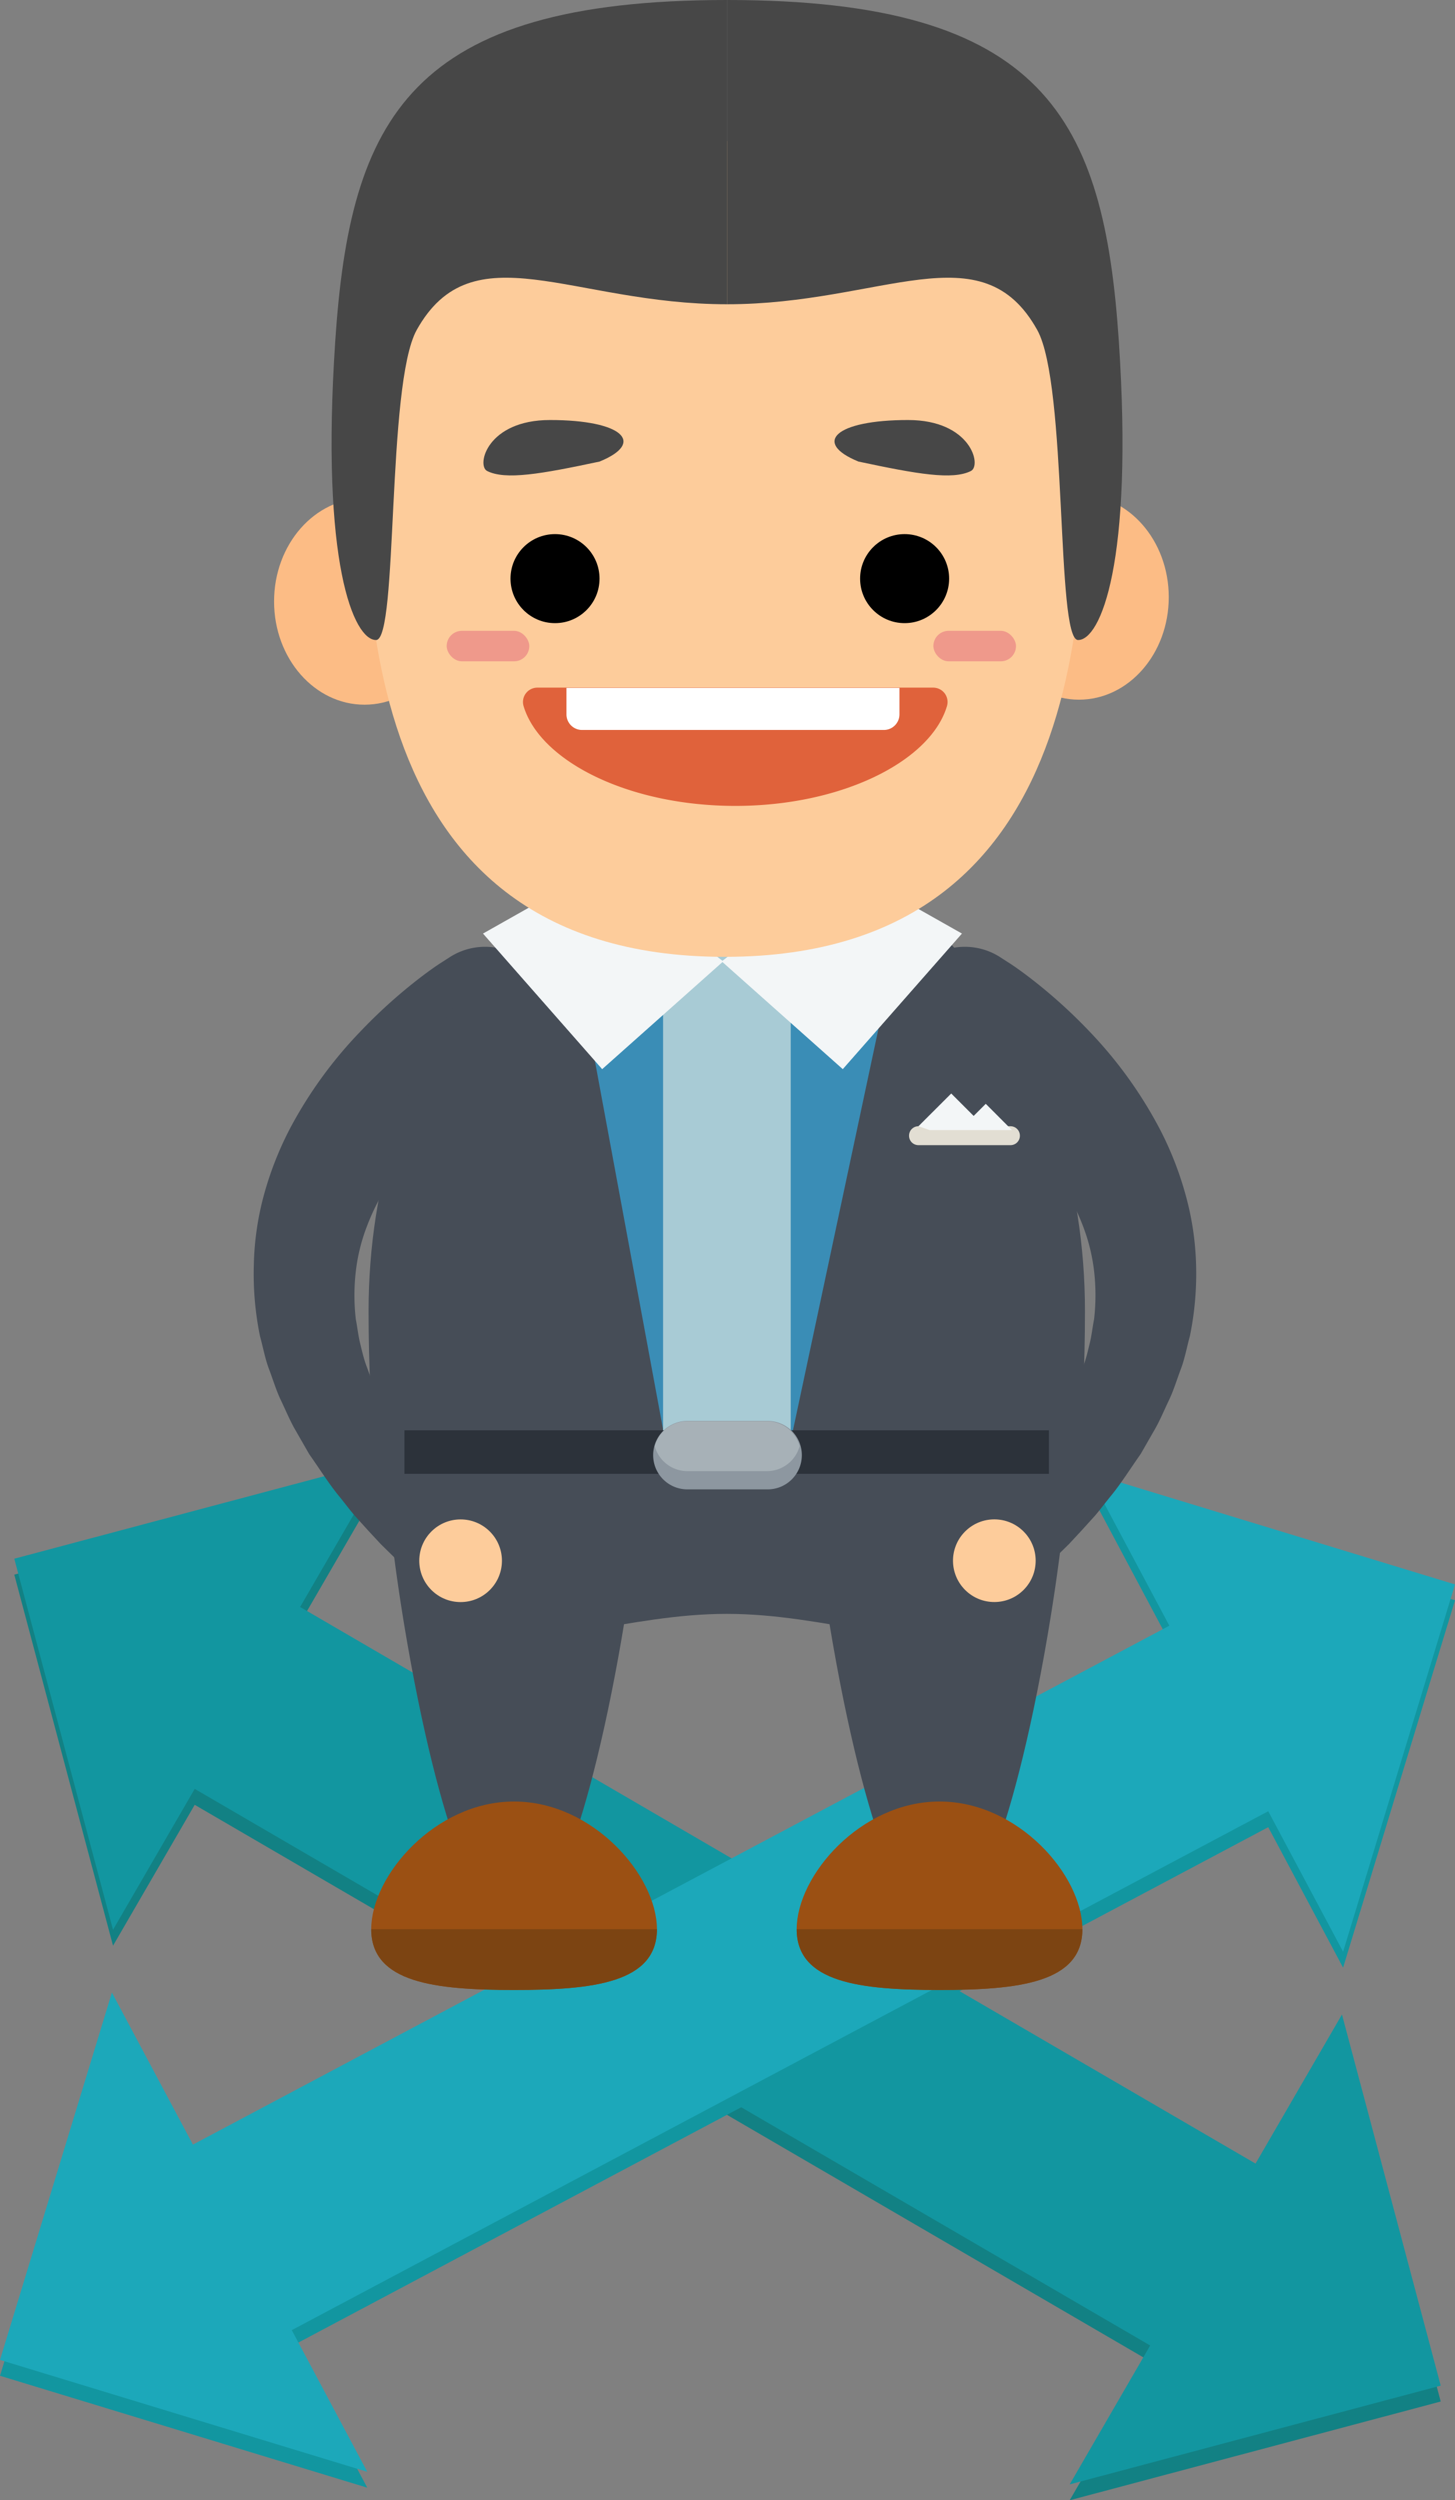
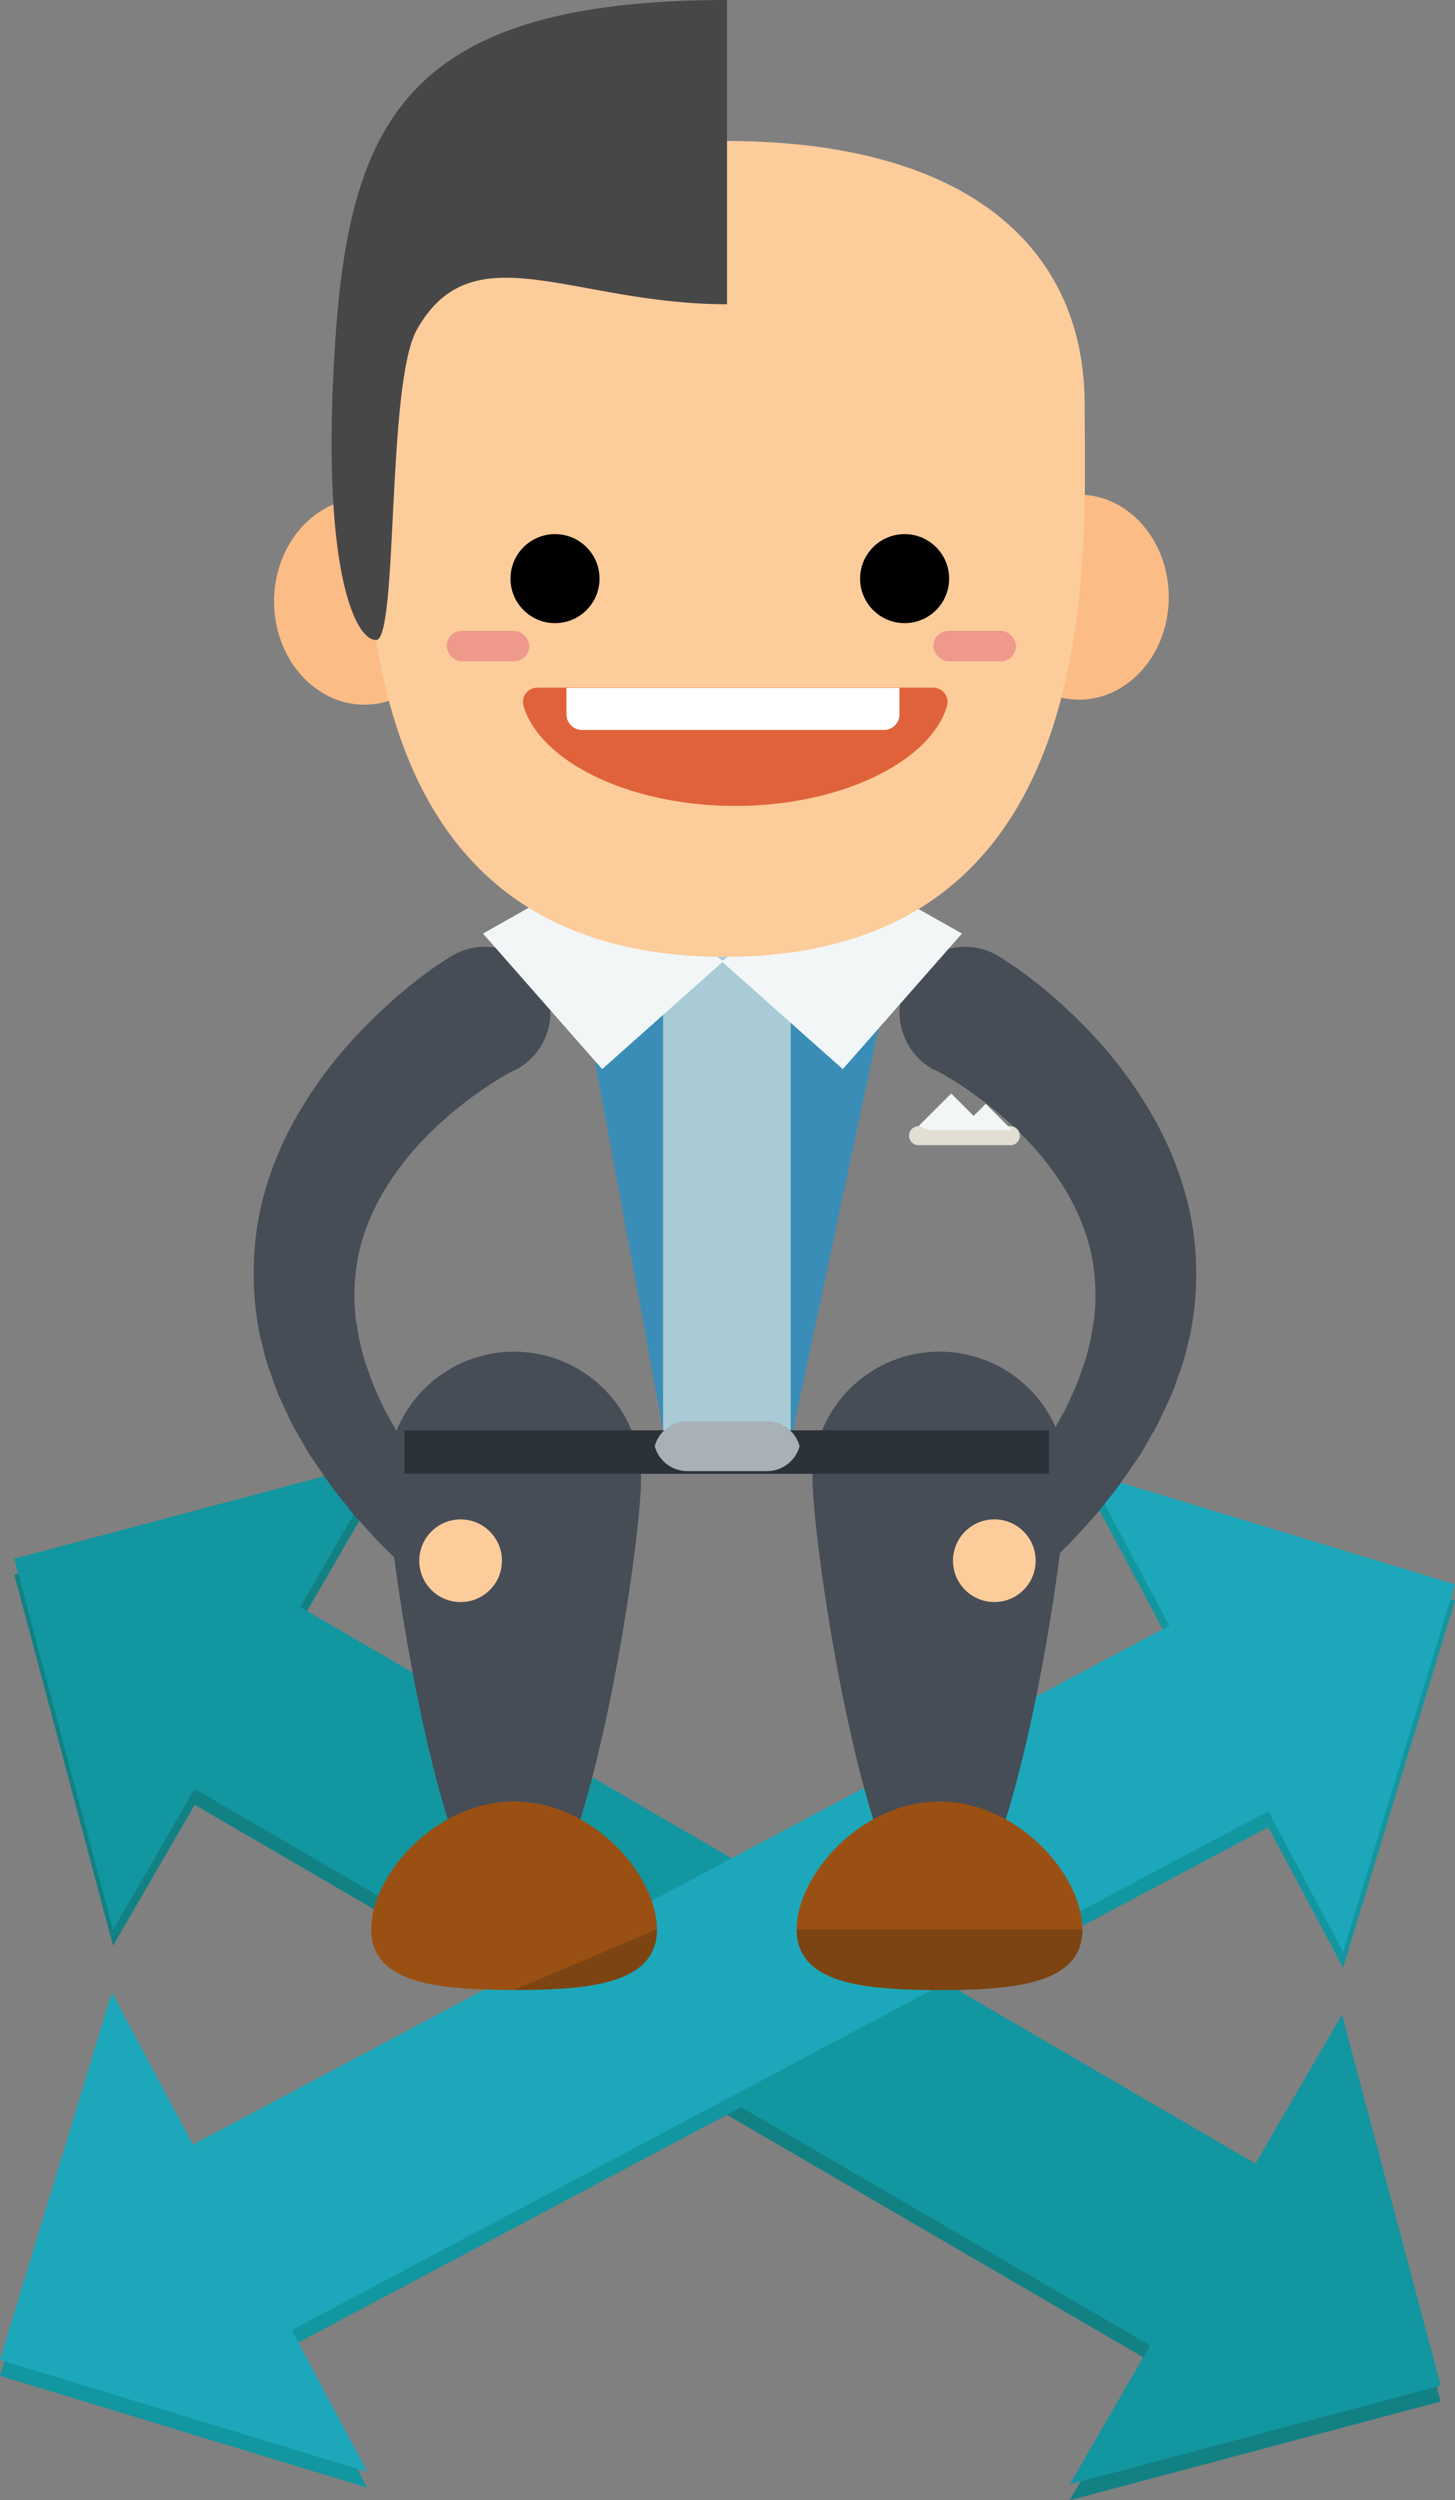
<svg xmlns="http://www.w3.org/2000/svg" viewBox="0 0 220 378">
  <rect x="0" y="0" width="220" height="378" fill="#808080" stroke="none" />
  <defs>
    <style>.cls-1{fill:#128184;}.cls-2{fill:#1296a0;}.cls-3{fill:#1ca8ba;}.cls-4{fill:#464d57;}.cls-5{fill:#3a8db6;}.cls-6{fill:#9b5013;}.cls-7{fill:#7c4412;}.cls-8{fill:#a8cbd5;}.cls-9{fill:#e2ded3;}.cls-10{fill:#f3f6f7;}.cls-11{fill:#fcbc85;}.cls-12{fill:#fdcc9b;}.cls-13{fill:#474747;}.cls-14{fill:#e0623b;}.cls-15{fill:#fff;}.cls-16{fill:#ef998b;}.cls-17{fill:#2c323a;}.cls-18{fill:#8d97a0;}.cls-19{fill:#a7b1b7;}</style>
  </defs>
  <title> </title>
  <g id="Layer_1" data-name="Layer 1">
    <polygon class="cls-1" points="217.84 363.07 202.91 306.97 189.84 329.5 45.38 245.36 58.27 223.13 2.16 238.06 17.09 294.16 29.44 272.86 173.91 357 161.74 378 217.84 363.07" />
    <polygon class="cls-2" points="203.08 297.48 220 241.94 164.47 225.02 176.81 248.19 29.17 326.63 16.92 303.65 0 359.18 55.53 376.1 44.12 354.69 191.76 276.24 203.08 297.48" />
    <polygon class="cls-2" points="217.84 360.67 202.91 304.56 189.84 327.1 45.38 242.95 58.27 220.72 2.16 235.65 17.09 291.75 29.44 270.45 173.91 354.6 161.74 375.6 217.84 360.67" />
    <polygon class="cls-3" points="203.08 295.07 220 239.54 164.47 222.62 176.81 245.78 29.17 324.23 16.92 301.24 0 356.78 55.53 373.7 44.12 352.28 191.76 273.83 203.08 295.07" />
    <path class="cls-4" d="M141.49,161.82l.66.34c.48.25,1.23.7,2.19,1.29a59.9,59.9,0,0,1,7.59,5.69,55.67,55.67,0,0,1,4.46,4.41,46.75,46.75,0,0,1,4.13,5.42,34,34,0,0,1,3.19,6.29,27.87,27.87,0,0,1,1.72,6.92,31.71,31.71,0,0,1,0,7.25c-.24,1.21-.36,2.43-.65,3.62s-.56,2.39-1,3.54-.78,2.31-1.28,3.41l-1.48,3.23c-1.17,2-2.17,4-3.4,5.75-.58.87-1.12,1.72-1.67,2.51l-1.67,2.19-1.47,1.94-1.36,1.58-2.58,3-.22.26a5.61,5.61,0,0,0,8.18,7.67l3.15-3.07,1.66-1.63,1.86-2,2.11-2.33c.72-.85,1.43-1.79,2.2-2.75,1.58-1.88,3-4.17,4.67-6.54l2.23-3.89c.75-1.34,1.36-2.82,2.06-4.28s1.18-3.09,1.78-4.67.91-3.33,1.37-5a46.9,46.9,0,0,0,.93-10.8,43.69,43.69,0,0,0-1.67-10.83,50.54,50.54,0,0,0-3.87-9.75A65,65,0,0,0,164.79,156a78.69,78.69,0,0,0-9.32-8.37q-1.84-1.39-3-2.12l-1.21-.78a9.88,9.88,0,1,0-10.75,16.58q.39.25.79.46Z" />
    <path class="cls-4" d="M77.74,161.82l-.66.34c-.48.25-1.23.7-2.19,1.29a59.9,59.9,0,0,0-7.59,5.69,55.67,55.67,0,0,0-4.46,4.41A46.75,46.75,0,0,0,58.71,179a34,34,0,0,0-3.19,6.29,27.87,27.87,0,0,0-1.72,6.92,31.71,31.71,0,0,0,0,7.25c.24,1.21.36,2.43.65,3.62s.56,2.39,1,3.54.78,2.31,1.28,3.41l1.48,3.23c1.17,2,2.17,4,3.4,5.75.58.87,1.12,1.72,1.67,2.51l1.67,2.19,1.47,1.94,1.36,1.58,2.58,3,.22.26a5.61,5.61,0,0,1-8.18,7.67l-3.15-3.07-1.66-1.63-1.86-2-2.11-2.33c-.72-.85-1.43-1.79-2.2-2.75-1.58-1.88-3-4.17-4.67-6.54l-2.23-3.89c-.75-1.34-1.36-2.82-2.06-4.28s-1.18-3.09-1.78-4.67-.91-3.33-1.37-5a46.9,46.9,0,0,1-.93-10.8A43.69,43.69,0,0,1,40,180.32a50.54,50.54,0,0,1,3.87-9.75A65,65,0,0,1,54.44,156a78.69,78.69,0,0,1,9.32-8.37q1.84-1.39,3-2.12l1.21-.78a9.88,9.88,0,1,1,10.75,16.58q-.39.25-.79.46Z" />
    <path class="cls-4" d="M96.93,223.55c0,10.6-8.6,67.76-19.21,67.76s-19.19-57.17-19.19-67.76a19.2,19.2,0,1,1,38.4,0Z" />
    <path class="cls-4" d="M161.26,223.55c0,10.6-8.6,67.76-19.21,67.76s-19.19-57.17-19.19-67.76a19.2,19.2,0,1,1,38.4,0Z" />
-     <path class="cls-4" d="M164.05,198.19c0,68.67-24.24,45.8-54.16,45.8s-54.16,22.87-54.16-45.8c0-39.26,24.26-71.09,54.16-71.09S164.05,158.93,164.05,198.19Z" />
    <polygon class="cls-5" points="119.81 216.66 100.36 216.66 85.8 137.95 136.57 137.95 119.81 216.66" />
    <path class="cls-6" d="M99.33,291.66c0,8.12-9.68,9.19-21.6,9.19s-21.6-1.07-21.6-9.19,9.68-19.3,21.6-19.3S99.33,283.54,99.33,291.66Z" />
-     <path class="cls-7" d="M99.33,291.66c0,8.12-9.68,9.19-21.6,9.19s-21.6-1.07-21.6-9.19" />
+     <path class="cls-7" d="M99.33,291.66c0,8.12-9.68,9.19-21.6,9.19" />
    <path class="cls-6" d="M163.66,291.66c0,8.12-9.68,9.19-21.6,9.19s-21.6-1.07-21.6-9.19,9.68-19.3,21.6-19.3S163.66,283.54,163.66,291.66Z" />
    <path class="cls-7" d="M163.66,291.66c0,8.12-9.68,9.19-21.6,9.19s-21.6-1.07-21.6-9.19" />
    <rect class="cls-8" x="100.26" y="135.3" width="19.3" height="81.49" />
    <path class="cls-9" d="M154.21,171.7a1.42,1.42,0,0,1-1.43,1.43H138.87a1.42,1.42,0,0,1-1.42-1.43h0a1.42,1.42,0,0,1,1.42-1.43h13.91a1.42,1.42,0,0,1,1.43,1.43Z" />
    <polygon class="cls-10" points="138.87 170.27 143.83 165.32 147.22 168.71 149.05 166.88 153.01 170.85 140.57 170.85 138.87 170.27" />
    <polygon class="cls-10" points="73.03 141.14 91.05 130.96 109.35 145.35 91.05 161.64 73.03 141.14" />
    <polygon class="cls-10" points="145.45 141.14 127.43 130.96 109.13 145.35 127.43 161.64 145.45 141.14" />
    <ellipse class="cls-11" cx="55.12" cy="90.93" rx="13.68" ry="15.61" />
    <ellipse class="cls-11" cx="163.14" cy="90.28" rx="13.58" ry="15.5" />
    <path class="cls-12" d="M164,61.12c0-23-16.82-39.81-54.39-39.81S55.18,38.13,55.18,61.12s-3.92,83.54,54.39,83.54S164,84.11,164,61.12Z" />
-     <path class="cls-13" d="M73.66,71.21c2.78,1.39,8.08.47,17-1.43,7-2.86,3.46-6.28-7.5-6.28C73.66,63.5,72,70.37,73.66,71.21Z" />
    <path class="cls-14" d="M111.19,121.84c16.15,0,29.55-6.79,32-15.11a2.17,2.17,0,0,0-2.08-2.77H81.24a2.17,2.17,0,0,0-2.08,2.77C81.64,115.06,95,121.84,111.19,121.84Z" />
    <path class="cls-15" d="M85.65,104H136a0,0,0,0,1,0,0V108a2.36,2.36,0,0,1-2.36,2.36H88A2.36,2.36,0,0,1,85.65,108V104A0,0,0,0,1,85.65,104Z" />
    <path class="cls-13" d="M109.93,46V0c-48,0-57,17.94-59.24,51.58s2.82,45.22,6.18,45.18S58.42,58.2,63,49.9C71.44,34.76,86.47,46,109.93,46Z" />
-     <path class="cls-13" d="M109.93,46V0c48,0,57,17.94,59.24,51.58S166.36,96.81,163,96.76s-1.55-38.57-6.16-46.86C148.43,34.76,133.39,46,109.93,46Z" />
-     <path class="cls-13" d="M137.3,63.5c-11,0-14.5,3.42-7.5,6.28,8.92,1.9,14.22,2.82,17,1.43C148.48,70.37,146.8,63.5,137.3,63.5Z" />
    <rect class="cls-16" x="67.54" y="95.37" width="12.49" height="4.61" rx="2.3" ry="2.3" />
    <rect class="cls-16" x="141.13" y="95.37" width="12.49" height="4.61" rx="2.3" ry="2.3" />
    <circle cx="83.92" cy="87.48" r="6.73" />
    <circle cx="136.78" cy="87.48" r="6.73" />
    <rect class="cls-17" x="61.15" y="216.24" width="97.45" height="6.58" />
-     <path class="cls-18" d="M121.24,220a5.17,5.17,0,0,1-5.18,5.17H103.94A5.17,5.17,0,0,1,98.76,220h0a5.17,5.17,0,0,1,5.18-5.18h12.12a5.17,5.17,0,0,1,5.18,5.18Z" />
    <path class="cls-19" d="M116.06,214.87H103.94A5.1,5.1,0,0,0,99,218.64a5.11,5.11,0,0,0,4.89,3.77h12.12a5.11,5.11,0,0,0,4.89-3.77A5.1,5.1,0,0,0,116.06,214.87Z" />
    <circle class="cls-12" cx="69.65" cy="235.96" r="6.25" transform="translate(-146.29 118.06) rotate(-44.92)" />
    <circle class="cls-12" cx="150.35" cy="235.96" r="6.25" transform="translate(-122.9 175.8) rotate(-45.08)" />
  </g>
</svg>